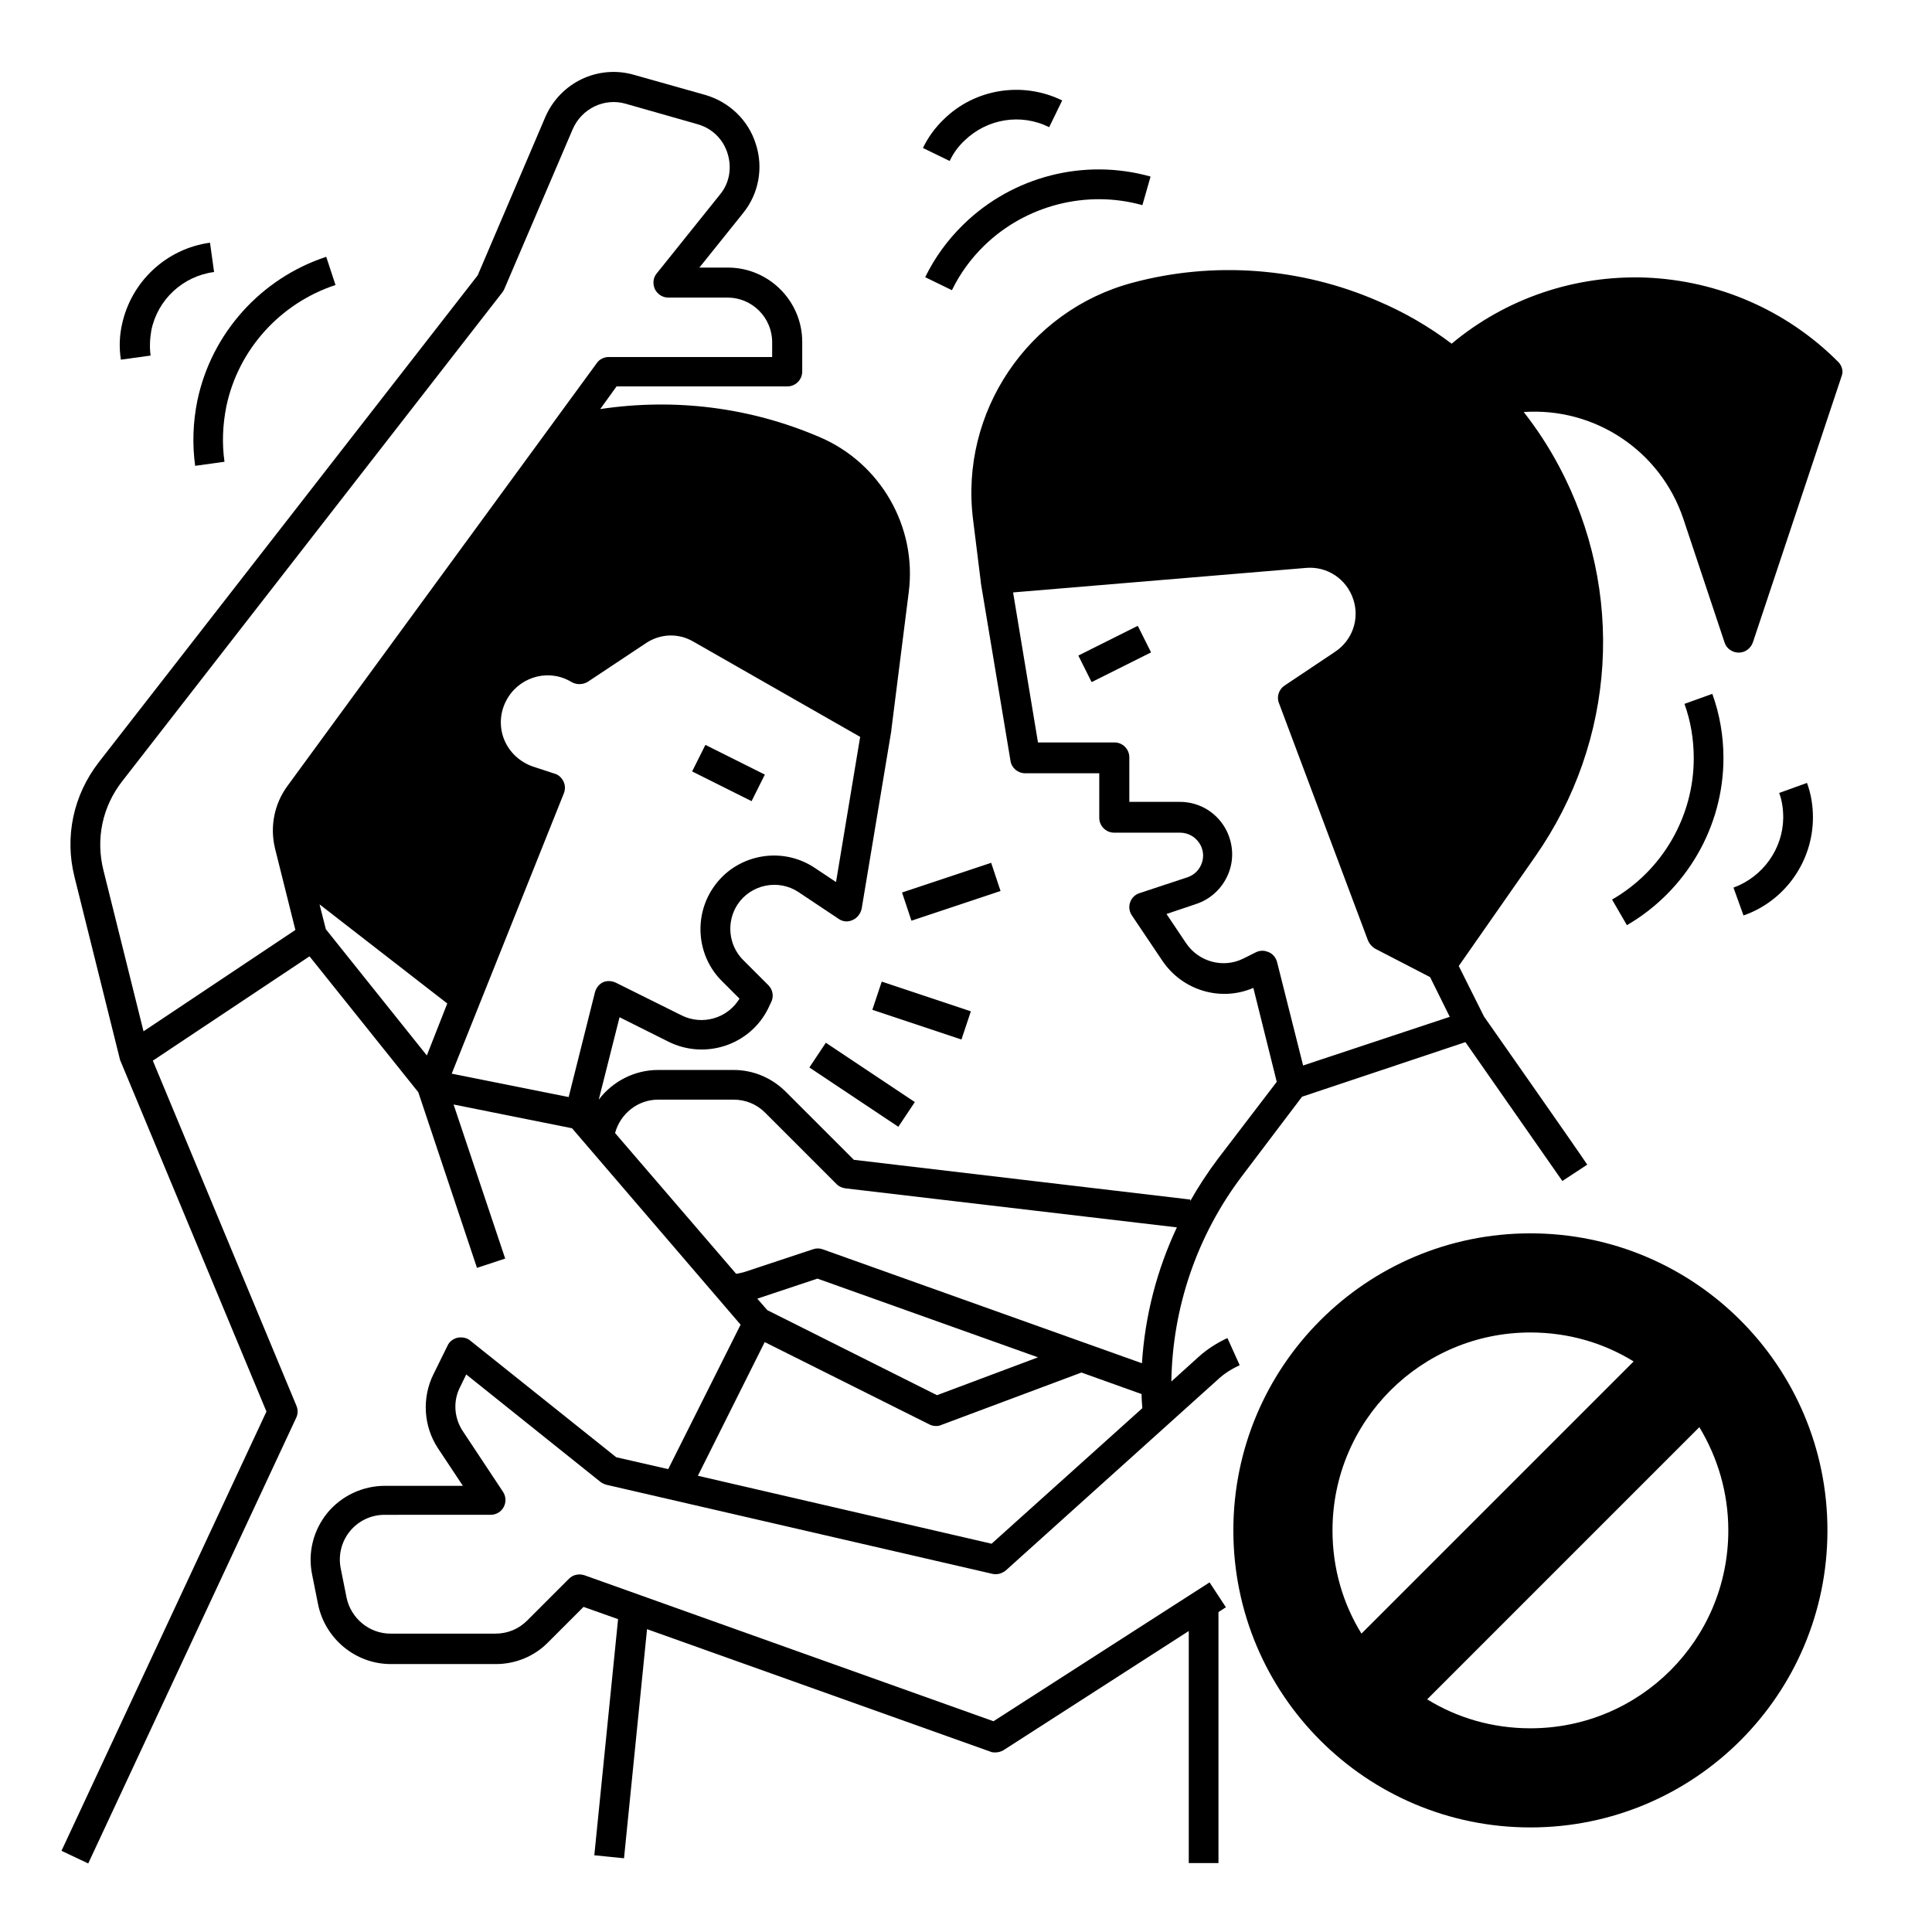
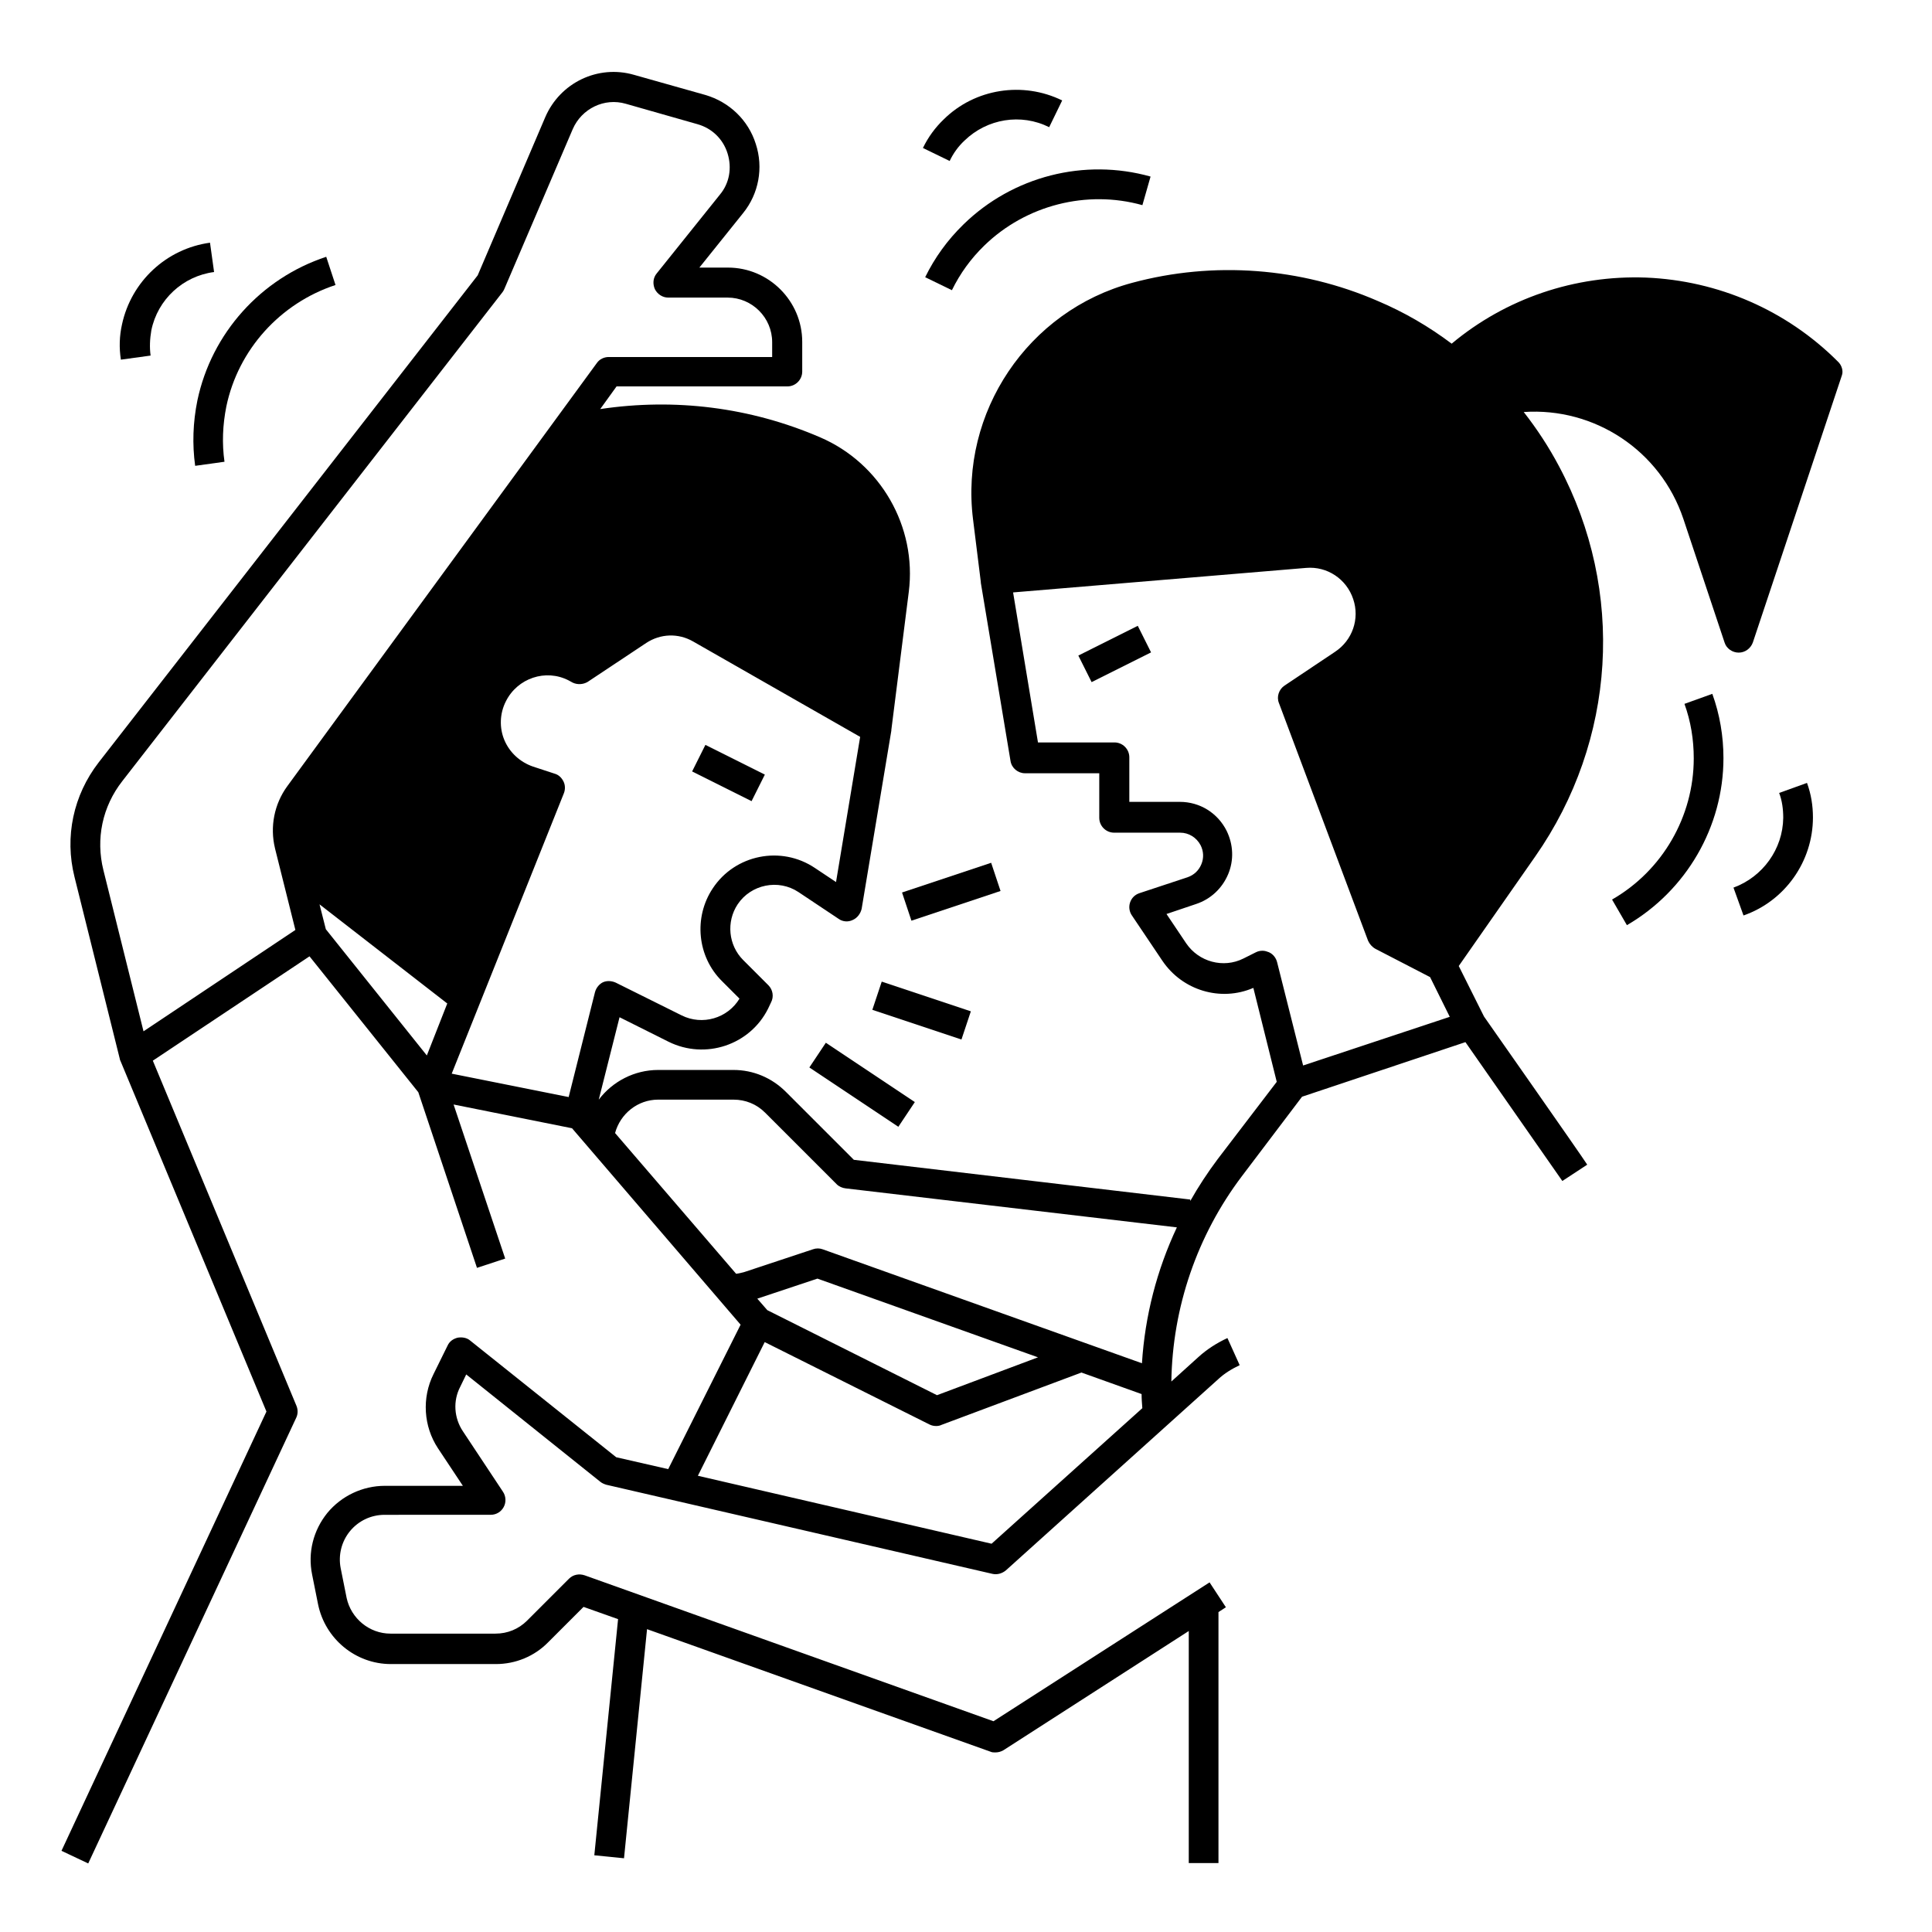
<svg xmlns="http://www.w3.org/2000/svg" fill="#000000" width="800px" height="800px" version="1.1" viewBox="144 144 512 512">
  <g>
-     <path d="m549.57 470.85c-43.492 0-78.719 35.227-78.719 78.719 0 43.492 35.227 78.719 78.719 78.719 43.492 0 78.719-35.227 78.719-78.719 0.004-43.492-35.227-78.719-78.719-78.719zm-52.445 78.719c0-29.027 23.52-52.449 52.449-52.449 10.035 0 19.387 2.754 27.355 7.676l-72.129 72.129c-4.922-7.969-7.676-17.316-7.676-27.355zm52.445 52.449c-10.035 0-19.387-2.754-27.355-7.676l72.129-72.129c4.82 7.969 7.676 17.32 7.676 27.355 0 29.027-23.422 52.449-52.449 52.449z" />
    <path d="m327.42 348.44 3.519-7.039 15.754 7.875-3.519 7.039z" />
    <path d="m631.04 239.8c-13.578-13.578-31.684-21.453-50.871-22.238-18.793-0.688-37.098 5.512-51.465 17.516-6.004-4.527-12.594-8.363-19.582-11.316-20.367-8.855-43.492-10.629-65.043-4.82-27.652 7.379-45.758 34.34-42.215 62.68l2.066 16.629v0.195l7.871 47.23c0.297 1.871 1.969 3.246 3.836 3.246h19.68v11.809c0 2.164 1.77 3.938 3.938 3.938h17.516c2.262 0 4.328 1.277 5.41 3.344 0.789 1.574 0.887 3.344 0.195 5.019-0.688 1.672-1.969 2.856-3.641 3.445l-12.793 4.231c-1.18 0.395-2.066 1.277-2.461 2.461-0.395 1.18-0.195 2.461 0.492 3.445l8.07 12.004c5.312 7.871 15.449 10.922 24.109 7.184l6.199 24.895-15.641 20.469c-2.656 3.543-5.117 7.281-7.281 11.121v-0.395l-89.152-10.527-18.008-18.008c-3.738-3.738-8.66-5.805-13.875-5.805h-19.977c-6.297 0-12.102 3.051-15.742 7.871l5.512-21.844 12.988 6.496c9.742 4.82 21.551 0.887 26.371-8.758l0.789-1.672c0.789-1.477 0.492-3.344-0.688-4.527l-6.691-6.691c-3.938-3.938-4.527-10.137-1.477-14.762 3.543-5.312 10.824-6.789 16.137-3.246l10.629 7.086c1.082 0.789 2.559 0.887 3.738 0.297 1.18-0.492 2.066-1.672 2.363-2.953l7.871-47.23v-0.195l4.625-36.605c2.164-17.219-7.477-34.047-23.52-40.934-18.5-7.969-38.473-10.43-58.254-7.477l4.328-6.004h45.266c2.164 0 3.938-1.77 3.938-3.938v-7.871c0-10.824-8.855-19.68-19.68-19.68h-7.578l11.609-14.465c4.133-5.117 5.41-12.004 3.344-18.301-1.969-6.297-6.988-11.121-13.383-12.988l-18.891-5.328c-9.543-2.754-19.582 2.066-23.52 11.219l-17.906 41.918-100.46 129.1c-6.691 8.66-9.055 19.68-6.394 30.309l12.004 48.215c0 0.195 0.098 0.395 0.195 0.59l38.672 92.891-54.316 116.41 7.086 3.344 55.105-118.08c0.492-0.984 0.492-2.164 0.098-3.148l-38.082-91.512 41.523-27.652 28.832 36.016 15.547 46.543 7.477-2.461-13.676-40.832 31.391 6.297 44.672 52.055-19.188 38.277-13.777-3.148-38.672-30.898c-0.887-0.789-2.164-0.984-3.344-0.789-1.18 0.297-2.164 0.984-2.656 2.066l-3.738 7.578c-3.148 6.297-2.656 13.875 1.18 19.68l6.594 9.938h-20.664c-5.902 0-11.512 2.656-15.254 7.184-3.738 4.625-5.215 10.527-4.035 16.336l1.574 7.871c1.871 9.152 9.938 15.844 19.285 15.844h27.848c5.215 0 10.234-2.066 13.875-5.805l9.348-9.348 9.152 3.246-6.297 62.582 7.871 0.789 6.102-60.715 91.02 32.473c0.395 0.195 0.887 0.195 1.277 0.195 0.789 0 1.477-0.195 2.164-0.59l49.102-31.586v61.5h7.871v-66.52l1.969-1.277-4.328-6.594-57.27 36.801-108.34-38.672c-1.477-0.492-3.051-0.195-4.133 0.887l-11.121 11.121c-2.262 2.262-5.215 3.445-8.363 3.445h-27.848c-5.609 0-10.43-4.035-11.609-9.445l-1.574-7.871c-0.688-3.445 0.195-7.086 2.461-9.84 2.262-2.754 5.609-4.328 9.152-4.328l28.145-0.008c1.477 0 2.754-0.789 3.445-2.066 0.688-1.277 0.59-2.856-0.195-4.035l-10.629-16.039c-2.363-3.543-2.656-8.07-0.688-11.809l1.574-3.246 35.523 28.438c0.492 0.395 0.984 0.59 1.574 0.789l102.34 23.617c1.277 0.297 2.559-0.098 3.543-0.887l56.285-50.676c1.672-1.574 3.641-2.754 5.707-3.738l-3.246-7.184c-2.754 1.277-5.41 2.953-7.676 5.019l-7.184 6.496c0.297-19.582 6.789-38.672 18.695-54.414l15.941-21.059 43.297-14.465s24.402 34.934 25.684 36.801l6.594-4.328c-1.277-2.066-27.355-39.262-27.355-39.262l-6.691-13.383 20.27-29.027c21.453-30.699 23.91-70.355 6.297-103.42-2.656-5.019-5.805-9.84-9.348-14.367 18.695-1.277 36.211 10.137 42.312 28.34l10.922 32.766c0.492 1.574 2.066 2.656 3.738 2.656 1.672 0 3.148-1.082 3.738-2.656l23.617-70.848c0.391-1.09-0.004-2.664-1.086-3.644zm-414.17 129 5.41 21.648-40.246 26.863-10.629-42.707c-2.066-8.266-0.297-16.828 5.019-23.617l100.77-129.59c0.195-0.297 0.395-0.59 0.492-0.887l18.105-42.312c2.363-5.41 8.363-8.363 14.07-6.691l18.992 5.41c3.836 1.082 6.789 3.938 7.969 7.773 1.18 3.836 0.492 7.871-2.066 10.922l-16.727 20.859c-0.984 1.18-1.082 2.754-0.492 4.133 0.688 1.379 2.066 2.262 3.543 2.262h15.742c6.496 0 11.809 5.312 11.809 11.809v3.938h-43.297c-1.277 0-2.461 0.59-3.148 1.574l-82.066 112.18c-3.441 4.727-4.625 10.727-3.246 16.434zm40.246 54.91-26.766-33.457-1.672-6.594 33.852 26.273zm44.574-16.828-6.988 27.848-30.996-6.199 29.719-74.293c0.395-0.984 0.395-2.164-0.098-3.148-0.492-0.984-1.277-1.77-2.363-2.066l-5.707-1.871c-3.445-1.18-6.199-3.738-7.578-6.988-1.379-3.246-1.277-7.086 0.395-10.332 3.051-6.102 10.527-8.66 16.629-5.512l1.082 0.59c1.277 0.59 2.754 0.492 3.938-0.195l15.547-10.332c3.738-2.461 8.461-2.656 12.398-0.395l44.281 25.289-6.394 38.473-5.609-3.738c-8.953-6.004-21.156-3.543-27.059 5.41-5.117 7.676-4.133 18.105 2.461 24.602l4.625 4.625c-3.148 5.215-9.84 7.184-15.352 4.43l-17.418-8.66c-1.082-0.492-2.363-0.59-3.445-0.098-0.984 0.496-1.77 1.48-2.066 2.562zm105.09 146.22-77.836-18.008 17.711-35.426 43.691 21.844c0.59 0.297 1.18 0.395 1.77 0.395 0.492 0 0.984-0.098 1.379-0.297l37.098-13.875 15.941 5.707c0 1.277 0.098 2.461 0.195 3.738zm-62.09-64.945 15.941-5.312 58.449 20.859-26.766 10.035-44.969-22.535zm101.94 17.121-84.625-30.207c-0.789-0.297-1.77-0.297-2.559 0l-18.105 6.004c-0.688 0.195-1.477 0.395-2.262 0.492l-32.078-37.297c1.379-5.117 6.004-8.855 11.414-8.855h19.977c3.148 0 6.102 1.18 8.363 3.445l18.992 18.992c0.59 0.59 1.477 0.984 2.363 1.082l87.773 10.332c-5.316 11.316-8.469 23.516-9.254 36.012zm42.707-78.914-6.887-27.355c-0.297-1.18-1.082-2.164-2.164-2.656-0.492-0.195-1.082-0.395-1.672-0.395s-1.18 0.098-1.77 0.395l-3.344 1.672c-5.312 2.656-11.809 0.887-15.152-4.035l-5.215-7.773 7.871-2.656c3.836-1.277 6.887-4.133 8.461-7.871 1.574-3.738 1.379-7.871-0.395-11.512-2.363-4.723-7.086-7.676-12.398-7.676l-13.391-0.004v-11.809c0-2.164-1.77-3.938-3.938-3.938h-20.27l-6.594-39.754 77.637-6.496c5.609-0.492 10.727 2.953 12.496 8.266 1.77 5.215-0.195 10.922-4.82 13.973l-13.383 8.953c-1.477 0.984-2.164 2.953-1.477 4.625l23.617 62.977c0.395 0.887 1.082 1.672 1.969 2.164l14.469 7.484 5.215 10.527z" />
    <path d="m383.05 380.52 23.617-7.871 2.488 7.469-23.617 7.871z" />
    <path d="m375.18 411.61 2.488-7.469 23.617 7.871-2.488 7.469z" />
    <path d="m358.49 426.89 4.367-6.551 23.582 15.719-4.367 6.551z" />
    <path d="m429.77 317.73 15.754-7.879 3.519 7.039-15.754 7.879z" />
    <path d="m571.21 382.39 3.938 6.789c15.742-9.152 25.586-26.074 25.586-44.281 0-5.805-0.984-11.609-2.953-17.023l-7.379 2.656c1.672 4.625 2.461 9.445 2.461 14.465-0.004 15.352-8.27 29.719-21.652 37.395z" />
    <path d="m603.39 379.23 2.656 7.379c11.02-3.836 18.402-14.367 18.402-25.977 0-3.148-0.492-6.199-1.574-9.152l-7.379 2.656c0.789 2.066 1.082 4.328 1.082 6.594-0.098 8.27-5.414 15.648-13.188 18.5z" />
    <path d="m195.72 267.45 7.773-1.082c-0.688-4.82-0.492-9.742 0.492-14.66 3.148-15.059 14.27-27.355 28.93-32.18l-2.461-7.477c-17.316 5.707-30.402 20.27-34.145 38.082-1.18 5.805-1.375 11.609-0.59 17.316z" />
    <path d="m183.91 238.23c-0.297-2.164-0.195-4.43 0.195-6.691 1.672-8.168 8.363-14.367 16.629-15.449l-1.082-7.773c-11.512 1.574-20.859 10.234-23.32 21.648-0.688 3.051-0.789 6.199-0.297 9.348z" />
    <path d="m389.18 217.46 7.086 3.445c2.164-4.43 5.019-8.363 8.562-11.809 11.02-10.727 27.16-14.859 41.918-10.727l2.164-7.578c-17.516-4.922-36.508-0.098-49.594 12.695-4.234 4.133-7.578 8.758-10.137 13.973z" />
    <path d="m399.61 181.25c6.004-5.805 14.957-7.281 22.434-3.543l3.445-7.086c-10.43-5.117-23.125-3.148-31.391 5.019-2.262 2.164-4.133 4.723-5.512 7.578l7.086 3.445c0.984-2.066 2.266-3.84 3.938-5.414z" />
  </g>
</svg>